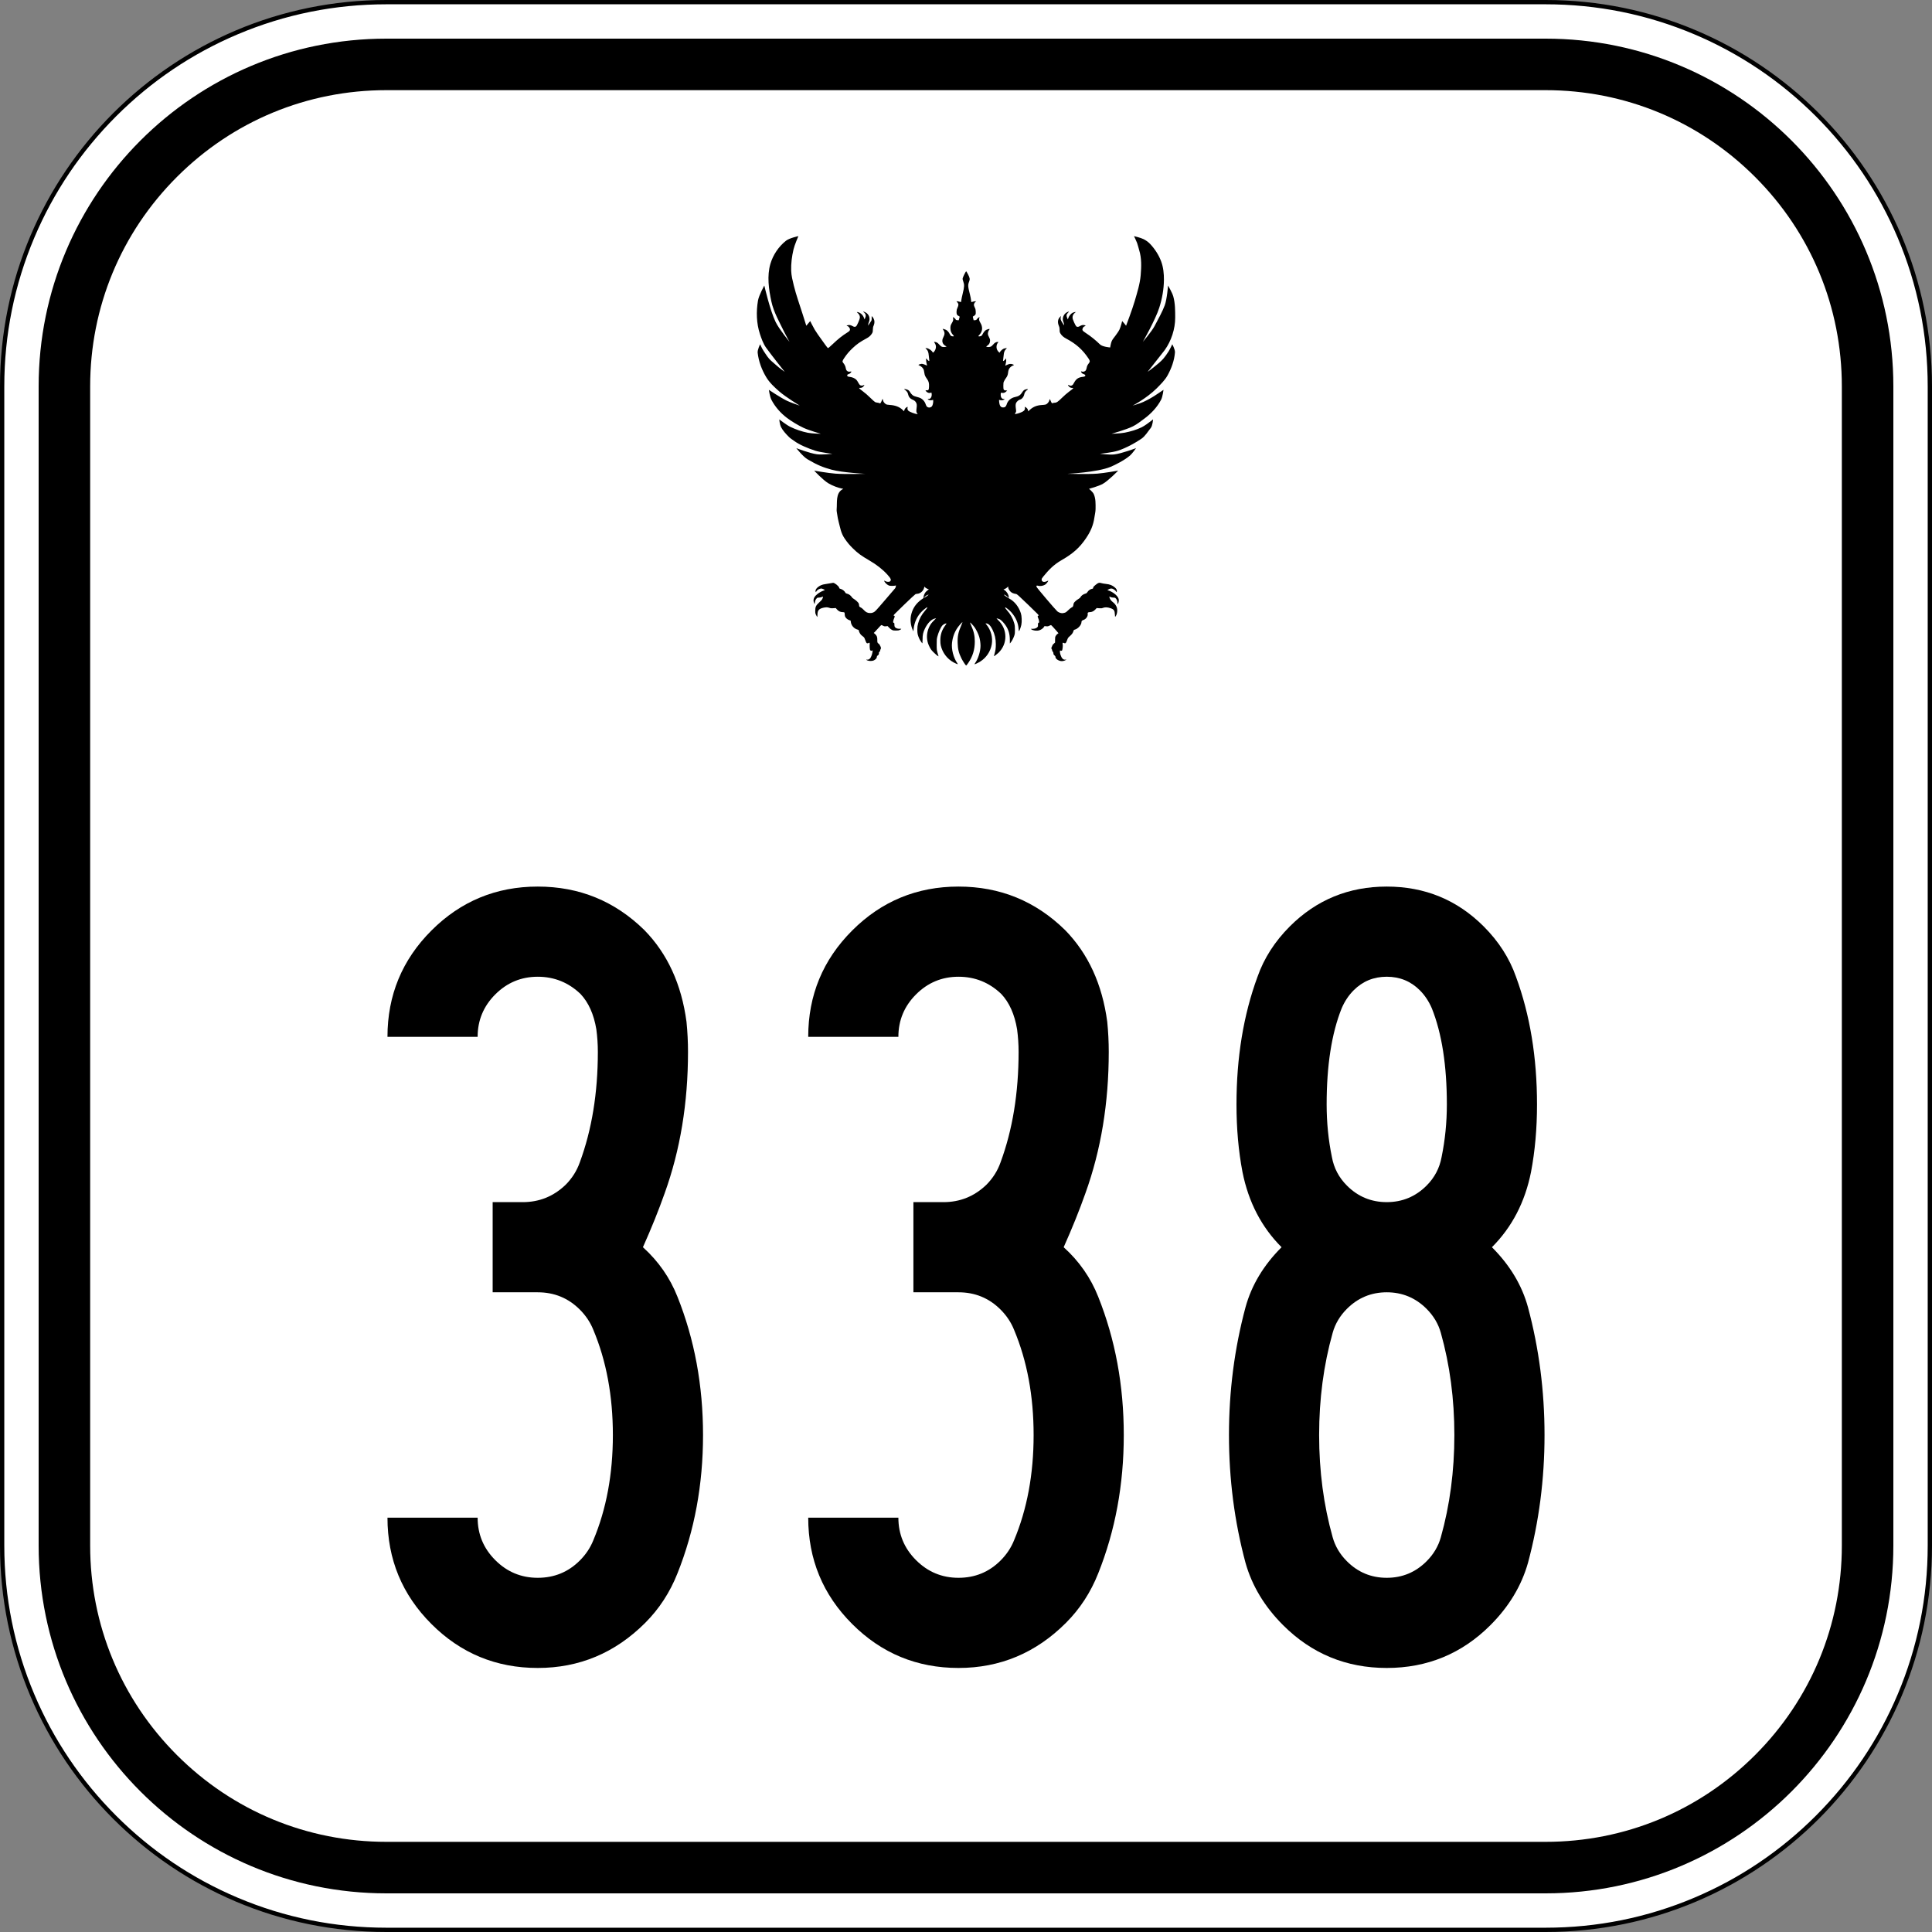
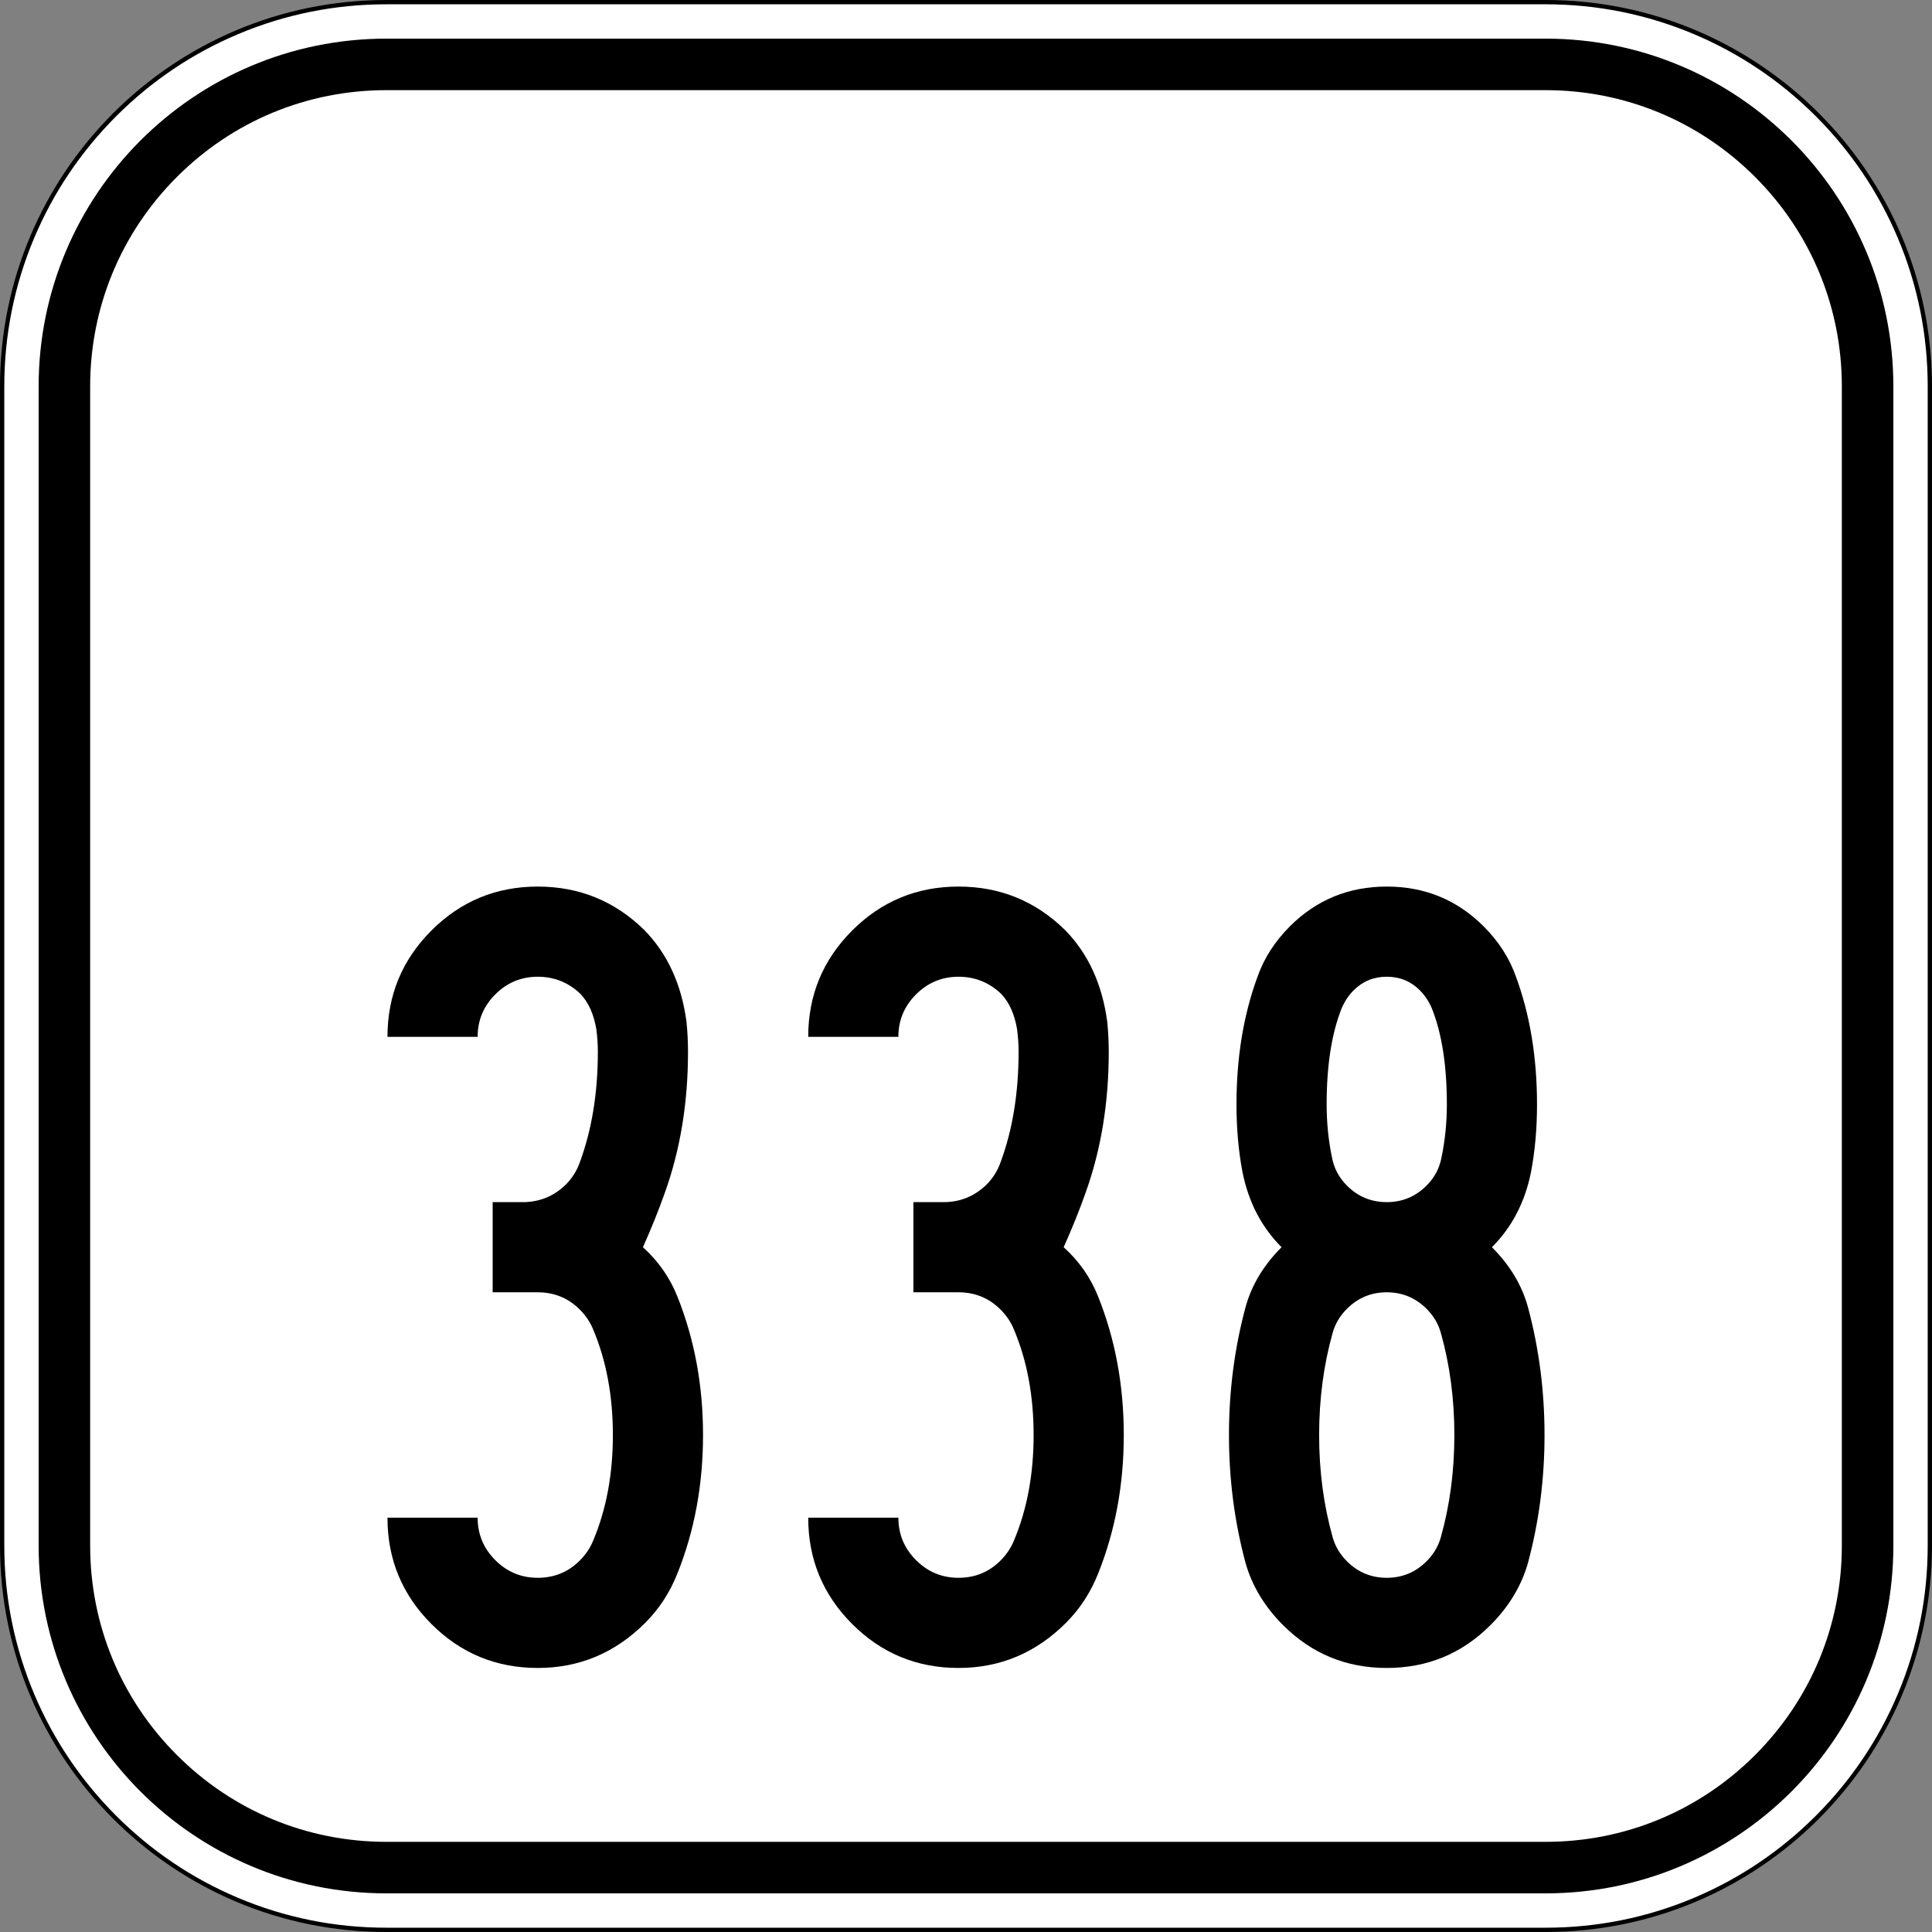
<svg xmlns="http://www.w3.org/2000/svg" version="1.1" id="Layer_1" x="0px" y="0px" viewBox="0 0 900 900" style="enable-background:new 0 0 900 900;" xml:space="preserve">
  <rect x="0" y="0" width="900" height="900" fill="#808080" stroke="none" />
  <style type="text/css">
	.st0{fill:#FFFFFF;}
</style>
  <g>
    <path class="st0" d="M180,899C81.299,899,1,818.701,1,720V180C1,81.299,81.299,1,180,1h540c98.701,0,179,80.299,179,179v540   c0,98.701-80.299,179-179,179H180z" />
    <path d="M720,2c24.031,0,47.342,4.706,69.285,13.987c21.196,8.965,40.232,21.8,56.58,38.148   c16.348,16.348,29.183,35.384,38.148,56.58C893.294,132.658,898,155.969,898,180v540c0,24.031-4.706,47.342-13.987,69.285   c-8.965,21.196-21.8,40.232-38.148,56.58c-16.348,16.348-35.384,29.183-56.58,38.148C767.342,893.294,744.031,898,720,898H180   c-24.031,0-47.342-4.706-69.285-13.987c-21.196-8.965-40.232-21.8-56.58-38.148c-16.348-16.348-29.183-35.384-38.148-56.58   C6.706,767.342,2,744.031,2,720V180c0-24.031,4.706-47.342,13.987-69.285c8.965-21.196,21.8-40.232,38.148-56.58   c16.348-16.348,35.384-29.183,56.58-38.148C132.658,6.706,155.969,2,180,2H720 M720,0H180C80.589,0,0,80.589,0,180v540   c0,99.411,80.589,180,180,180h540c99.411,0,180-80.589,180-180V180C900,80.589,819.411,0,720,0L720,0z" />
  </g>
  <g>
    <path d="M720,42c36.861,0,71.516,14.354,97.581,40.419C843.646,108.484,858,143.139,858,180v540   c0,36.861-14.354,71.516-40.419,97.581C791.516,843.646,756.861,858,720,858H180c-36.861,0-71.516-14.354-97.581-40.419   C56.354,791.516,42,756.861,42,720V180c0-36.861,14.354-71.516,40.419-97.581C108.484,56.354,143.139,42,180,42H720 M720,18H180   C90.53,18,18,90.53,18,180v540c0,89.47,72.53,162,162,162h540c89.47,0,162-72.53,162-162V180C882,90.53,809.47,18,720,18L720,18z" />
  </g>
-   <path d="M544.4,163.657c-0.744,1.214-1.749,2.594-2.501,3.461c-2.079,2.396-7.298,6.107-7.298,6.107s3.178-3.989,7.982-10.154  c3.073-4.29,4.866-9.861,4.866-15.065c0-3.295,0.002-6.669-0.868-9.848c-0.501-1.831-2.458-5.138-2.458-5.138  s-0.474,6.333-1.56,9.274c-0.964,2.61-3.038,6.454-4.719,9.598c-1.393,2.605-5.462,7.349-5.462,7.349s5.875-10.301,7.655-15.911  c1.321-4.166,2.125-8.561,2.164-12.931c0.026-2.901-0.275-5.888-1.283-8.609c-1.113-3.002-2.934-5.785-5.117-8.127  c-0.87-0.933-1.95-1.685-3.089-2.26c-1.389-0.702-4.454-1.4-4.454-1.4s1.033,2.072,1.435,3.155c0.406,1.095,0.656,2.326,0.98,3.365  c1.171,3.753,1.023,7.779,0.7,11.659c-0.34,4.093-1.62,8.062-2.759,12.008c-1.132,3.92-4.042,11.555-4.042,11.555  s-0.576-0.752-0.88-1.115c-0.305-0.364-0.947-1.065-0.947-1.065s-0.643,2.653-1.221,3.879c-0.49,1.038-1.115,1.796-1.878,2.888  c-0.535,0.765-1.327,1.596-1.749,2.53c-0.424,0.94-0.743,3.002-0.743,3.002s-3.563-0.286-4.709-1.398  c-2.118-2.054-4.249-3.775-6.492-5.245c-1.793-1.175-1.962-1.44-1.529-2.393c0.206-0.454,0.373-0.622,0.78-0.789  c0.285-0.116,0.518-0.247,0.519-0.29c0.002-0.043-0.173-0.149-0.387-0.235c-0.615-0.248-1.543-0.099-2.223,0.356  c-0.672,0.45-1.288,0.512-1.735,0.174c-0.158-0.119-0.615-0.949-1.015-1.846c-0.588-1.316-0.728-1.762-0.731-2.319  c-0.005-0.846,0.348-1.573,1.029-2.119l0.484-0.388h-0.391c-0.215,0-0.698,0.149-1.074,0.331c-0.81,0.393-1.673,1.442-2.019,2.457  l-0.224,0.656l-0.239-0.547c-0.545-1.248-0.471-1.797,0.349-2.595c0.64-0.623,0.547-0.684-0.392-0.258  c-1.714,0.777-2.54,2.952-1.762,4.642c0.155,0.336,0.278,0.844,0.273,1.128c-0.007,0.471-0.019,0.489-0.135,0.203  c-0.07-0.172-0.423-0.753-0.784-1.29c-0.692-1.028-0.83-1.636-0.576-2.534l0.106-0.376l-0.397,0.369  c-1.1,1.021-1.333,2.511-0.653,4.164c0.319,0.774,0.387,1.119,0.388,1.964c0.002,0.912,0.044,1.098,0.395,1.693  c0.551,0.934,1.408,1.689,2.692,2.368c4.612,2.44,7.684,5.19,10.413,9.322c0.679,1.027,0.696,1.408,0.101,2.166  c-0.643,0.82-0.842,1.248-1.035,2.232c-0.197,1.004-0.511,1.416-1.241,1.629c-0.354,0.103-0.588,0.102-0.898-0.004  c-0.53-0.18-0.574-0.131-0.32,0.348c0.219,0.412,0.578,0.682,1.102,0.829c0.385,0.108,0.773,0.42,0.773,0.621  c0,0.398-0.346,0.576-1.323,0.683c-1.883,0.205-2.993,0.957-3.879,2.626c-0.471,0.887-0.682,1.157-1.032,1.319  c-0.564,0.26-0.692,0.256-1.299-0.046c-0.276-0.137-0.529-0.223-0.562-0.191c-0.033,0.032,0.088,0.276,0.27,0.543  c0.403,0.593,1.104,0.94,1.772,0.878c0.785-0.073,0.471,0.283-1.549,1.757c-0.857,0.625-2.243,1.833-3.286,2.862  c-1.896,1.873-2.524,2.29-3.449,2.295c-0.267,0-0.6,0.073-0.741,0.159c-0.394,0.239-0.662-0.007-1.036-0.949  c-0.41-1.031-0.461-1.081-0.576-0.563c-0.225,1.013-1.03,1.956-1.886,2.21c-0.236,0.07-1.018,0.16-1.736,0.201  c-2.253,0.127-3.982,0.822-5.511,2.213l-0.816,0.742l-0.071-0.515c-0.077-0.556-0.537-1.128-1.168-1.448l-0.367-0.187l0.087,0.503  c0.127,0.734-0.172,1.253-1.004,1.737c-0.736,0.428-2.262,0.962-3.148,1.101l-0.547,0.086l0.334-0.627  c0.331-0.621,0.333-0.637,0.172-1.797c-0.211-1.527-0.177-2.263,0.133-2.855c0.307-0.586,1.19-1.345,1.687-1.451  c0.999-0.213,1.893-1.337,2.115-2.658c0.108-0.643,0.699-1.467,1.299-1.812c0.568-0.326,0.45-0.525-0.245-0.412  c-0.925,0.15-1.441,0.492-1.933,1.281c-0.907,1.452-1.698,2.015-3.292,2.338c-2.122,0.43-3.588,1.731-4.121,3.655  c-0.077,0.278-0.314,0.668-0.527,0.866c-0.315,0.294-0.505,0.363-1.023,0.37c-1.178,0.017-1.712-0.744-1.899-2.708  c-0.081-0.852-0.073-0.893,0.16-0.791c0.54,0.234,1.52,0.205,1.953-0.058c0.512-0.311,0.538-0.48,0.064-0.421  c-0.851,0.107-1.449-0.663-1.449-1.864c0-1.018,0.054-1.107,0.587-0.964c0.652,0.175,1.443-0.075,1.978-0.626l0.445-0.458  l-0.669-0.038c-0.987-0.056-1.117-0.307-1.116-2.151c0-1.315,0.032-1.514,0.354-2.181c0.194-0.404,0.557-1.005,0.807-1.335  c0.639-0.847,0.934-1.564,1.032-2.506c0.136-1.312,0.414-1.983,1.096-2.647c0.374-0.364,0.816-0.653,1.145-0.749  c0.294-0.086,0.515-0.217,0.491-0.292c-0.024-0.075-0.356-0.238-0.737-0.362c-0.828-0.27-1.57-0.154-2.684,0.423  c-0.548,0.283-0.671,0.312-0.603,0.142c0.25-0.63,0.461-1.9,0.427-2.577l-0.038-0.771l-0.258,0.416  c-0.223,0.361-0.906,0.9-1.139,0.9c-0.043,0-0.049-0.155-0.012-0.345c0.036-0.19,0.141-1.106,0.233-2.037  c0.182-1.846,0.336-2.291,1.085-3.142l0.471-0.536l-0.61,0.081c-0.336,0.045-0.798,0.173-1.027,0.285  c-0.534,0.262-1.349,1.014-1.598,1.476l-0.194,0.359l-0.456-0.422c-1.202-1.111-1.295-3.186-0.196-4.402  c0.184-0.204,0.167-0.219-0.241-0.217c-0.741,0.005-1.449,0.411-2.062,1.184c-0.312,0.393-0.782,0.822-1.045,0.955  c-0.53,0.267-1.634,0.324-2.053,0.106c-0.241-0.125-0.218-0.16,0.319-0.492c0.833-0.514,1.305-1.35,1.308-2.318  c0.001-0.617-0.078-0.902-0.437-1.569c-0.241-0.448-0.484-1.009-0.54-1.246c-0.14-0.602,0.082-1.6,0.464-2.088  c0.456-0.581,0.417-0.672-0.226-0.532c-1.212,0.264-2.044,0.978-2.703,2.32c-0.32,0.651-0.463,0.808-0.89,0.974  c-0.45,0.175-1.142,0.161-1.142-0.023c0-0.037,0.237-0.317,0.527-0.623c1.503-1.587,1.643-3.636,0.385-5.661  c-0.55-0.886-0.666-1.522-0.4-2.202c0.1-0.257,0.087-0.322-0.068-0.322c-0.209,0-1.346,1.046-1.346,1.238  c0,0.064-0.287,0.136-0.638,0.16l-0.638,0.043l-0.219-0.871c-0.154-0.61-0.176-0.885-0.076-0.917  c0.349-0.113,1.004-0.628,1.158-0.911c0.115-0.211,0.152-0.65,0.117-1.375c-0.042-0.875-0.124-1.211-0.457-1.881  c-0.223-0.448-0.405-0.972-0.405-1.164c0-0.525,0.31-1.142,0.725-1.443l0.37-0.269l-0.463-0.004  c-0.254-0.004-0.747,0.08-1.095,0.183c-0.348,0.103-0.668,0.187-0.711,0.188c-0.043,0-0.112-0.408-0.154-0.908  c-0.042-0.5-0.251-1.594-0.464-2.432c-1.013-3.973-1.057-4.597-0.438-6.187c0.457-1.174,0.373-1.715-0.541-3.476  c-0.616-1.186-0.773-1.404-0.913-1.266c-0.303,0.297-1.46,2.696-1.543,3.2c-0.06,0.367,0.011,0.74,0.285,1.487  c0.545,1.485,0.5,2.496-0.244,5.51c-0.323,1.31-0.629,2.763-0.679,3.228c-0.05,0.465-0.129,0.846-0.173,0.845  c-0.045,0-0.366-0.085-0.714-0.188c-0.348-0.103-0.802-0.187-1.009-0.187h-0.376l0.461,0.524c0.604,0.687,0.616,1.256,0.052,2.43  c-0.318,0.66-0.42,1.064-0.459,1.801c-0.063,1.207,0.174,1.718,0.964,2.075c0.364,0.164,0.529,0.311,0.493,0.439  c-0.03,0.105-0.143,0.502-0.251,0.881l-0.198,0.69l-0.645-0.043c-0.488-0.032-0.664-0.099-0.72-0.272  c-0.087-0.266-1.029-1.126-1.234-1.126c-0.092,0-0.104,0.138-0.036,0.407c0.192,0.759,0.072,1.32-0.469,2.193  c-0.673,1.085-0.814,1.626-0.745,2.853c0.064,1.138,0.424,1.973,1.218,2.829c0.255,0.275,0.426,0.538,0.378,0.584  c-0.16,0.156-0.984,0.061-1.318-0.152c-0.182-0.116-0.469-0.515-0.637-0.886c-0.371-0.816-1.092-1.62-1.743-1.943  c-0.448-0.222-1.534-0.523-1.534-0.425c0,0.024,0.145,0.251,0.322,0.505c0.729,1.045,0.729,2.063,0.002,3.396  c-0.906,1.661-0.474,3.245,1.114,4.079l0.409,0.215l-0.352,0.13c-0.491,0.182-1.424,0.162-1.921-0.04  c-0.23-0.093-0.729-0.519-1.109-0.946c-0.38-0.427-0.851-0.857-1.046-0.955c-0.468-0.236-1.413-0.439-1.413-0.303  c0,0.059,0.145,0.314,0.322,0.568c0.68,0.974,0.733,2.153,0.149,3.269c-0.371,0.71-0.989,1.32-1.082,1.068  c-0.319-0.871-2.014-2.03-2.97-2.03h-0.466l0.471,0.47c0.722,0.721,0.982,1.432,1.12,3.059c0.066,0.783,0.161,1.663,0.209,1.956  c0.059,0.355,0.042,0.533-0.052,0.533c-0.215,0-1.029-0.736-1.119-1.012c-0.044-0.135-0.141-0.208-0.216-0.163  c-0.178,0.107-0.036,1.779,0.221,2.606c0.106,0.339,0.168,0.64,0.138,0.668c-0.029,0.029-0.189-0.033-0.355-0.137  c-0.166-0.104-0.671-0.309-1.123-0.456c-0.705-0.229-0.914-0.248-1.462-0.134c-0.352,0.073-0.757,0.213-0.9,0.311  c-0.247,0.168-0.227,0.191,0.403,0.455c0.831,0.348,1.722,1.284,1.927,2.023c0.082,0.297,0.207,0.951,0.277,1.454  c0.14,1.004,0.37,1.517,1.228,2.736c0.787,1.119,0.994,1.887,0.94,3.491c-0.054,1.59-0.225,1.869-1.104,1.801  c-0.303-0.023-0.55,0.007-0.55,0.067c0,0.06,0.217,0.32,0.483,0.577c0.536,0.518,1.31,0.725,1.9,0.506  c0.187-0.069,0.357-0.125,0.378-0.125s0.072,0.238,0.112,0.528c0.192,1.389-0.48,2.56-1.408,2.455  c-0.549-0.062-0.554,0.082-0.016,0.409c0.428,0.259,1.415,0.293,1.933,0.065c0.2-0.088,0.225-0.022,0.224,0.572  c-0.003,0.941-0.302,2.074-0.64,2.424c-0.612,0.633-1.548,0.711-2.234,0.186c-0.181-0.138-0.424-0.541-0.546-0.906  c-0.331-0.984-0.661-1.561-1.25-2.182c-0.736-0.776-1.381-1.111-2.867-1.487c-0.703-0.178-1.463-0.434-1.689-0.57  c-0.542-0.326-1.263-1.112-1.588-1.733c-0.144-0.275-0.459-0.646-0.699-0.824c-0.461-0.342-1.806-0.691-1.977-0.513  c-0.055,0.058-0.02,0.133,0.078,0.167c0.345,0.119,1.194,0.956,1.419,1.4c0.125,0.246,0.298,0.767,0.384,1.158  c0.202,0.916,0.898,1.713,1.838,2.106c0.92,0.385,1.369,0.729,1.726,1.32c0.421,0.697,0.483,1.305,0.283,2.765  c-0.19,1.388-0.115,1.947,0.324,2.406c0.267,0.28,0.267,0.282,0.01,0.282c-0.965,0-3.677-1.032-4.203-1.599  c-0.318-0.343-0.458-0.902-0.334-1.341c0.134-0.475,0.09-0.505-0.384-0.266c-0.522,0.263-1.045,0.949-1.135,1.49l-0.073,0.439  l-0.669-0.646c-1.439-1.389-3.364-2.146-5.897-2.319c-1.319-0.09-1.572-0.144-2.028-0.439c-0.656-0.422-1.169-1.167-1.261-1.829  c-0.078-0.565-0.231-0.661-0.363-0.228c-0.048,0.155-0.233,0.606-0.413,1.003c-0.261,0.577-0.386,0.721-0.623,0.721  c-0.163,0-0.328-0.048-0.365-0.107c-0.038-0.059-0.382-0.139-0.766-0.178c-0.384-0.039-0.893-0.167-1.131-0.285  c-0.238-0.118-1.274-1.046-2.302-2.061c-1.157-1.143-2.418-2.239-3.311-2.878c-1.196-0.856-1.843-1.441-1.843-1.667  c0-0.021,0.217-0.021,0.483,0c0.621,0.052,1.295-0.285,1.673-0.836c0.387-0.564,0.37-0.718-0.051-0.449  c-0.479,0.305-1.238,0.301-1.68-0.01c-0.198-0.14-0.564-0.659-0.812-1.153c-0.248-0.494-0.654-1.102-0.902-1.349  c-0.66-0.659-1.871-1.197-2.958-1.313c-1.001-0.107-1.295-0.263-1.295-0.69c0-0.34,0.168-0.483,0.801-0.682  c0.48-0.15,1.132-0.764,1.132-1.066c0-0.125-0.123-0.134-0.549-0.039c-0.424,0.094-0.656,0.079-1.021-0.07  c-0.604-0.245-0.892-0.681-1.034-1.562c-0.131-0.81-0.588-1.764-1.138-2.374c-0.562-0.623-0.503-0.958,0.409-2.312  c1.213-1.802,2.268-3.049,3.868-4.572c2-1.904,3.558-2.996,6.555-4.595c1.121-0.598,1.9-1.29,2.443-2.169  c0.414-0.67,0.451-0.813,0.479-1.863c0.025-0.912,0.1-1.299,0.383-1.953c0.485-1.122,0.487-2.198,0.007-3.152  c-0.19-0.377-0.479-0.808-0.643-0.958l-0.299-0.273l0.006,0.986c0.006,0.927-0.02,1.022-0.434,1.584  c-0.242,0.329-0.604,0.886-0.803,1.237l-0.363,0.64v-0.501c0-0.276,0.119-0.755,0.264-1.066c0.823-1.76,0.122-3.802-1.592-4.635  c-1.017-0.495-1.324-0.491-0.701,0.008c0.909,0.729,1.083,1.515,0.585,2.642l-0.279,0.631l-0.288-0.774  c-0.373-1.003-1.113-1.857-1.986-2.291c-0.617-0.307-1.291-0.454-1.291-0.282c0,0.035,0.229,0.264,0.508,0.509  c0.654,0.575,0.971,1.362,0.868,2.155c-0.104,0.805-1.305,3.534-1.71,3.886c-0.452,0.393-1.004,0.358-1.753-0.11  c-0.721-0.45-1.533-0.584-2.214-0.365c-0.495,0.159-0.627,0.381-0.226,0.381c0.554,0,1.306,0.904,1.306,1.569  c0,0.534-0.225,0.798-1.201,1.407c-2.404,1.502-4.322,3.026-6.873,5.462c-1.289,1.231-2.03,1.85-2.178,1.822  c-0.249-0.047-2.17-2.808-3.206-4.249c-1.027-1.43-2.073-2.851-2.98-4.359c-0.772-1.283-2.087-3.978-2.087-3.978  s-0.586,0.699-0.879,1.049c-0.316,0.377-0.948,1.132-0.948,1.132s-1.136-3.588-1.696-5.384c-1.387-4.452-3.024-8.837-4.121-13.37  c-0.547-2.259-1.143-4.543-1.222-6.866c-0.113-3.327,0.322-6.687,1.081-9.929c0.501-2.141,2.27-6.193,2.27-6.193  s-4.143,0.869-5.751,2.132c-3.411,2.679-6.068,6.619-7.283,10.783c-1.638,5.613-0.776,11.819,0.46,17.534  c1.095,5.067,3.811,9.65,6.05,14.326c0.729,1.524,2.4,4.463,2.4,4.463s-4.797-5.833-6.447-9.192  c-2.62-5.335-5.294-17.028-5.294-17.028s-2.517,4.496-2.946,6.987c-0.883,5.129-0.727,10.645,0.906,15.586  c0.619,1.873,1.505,4.484,2.866,6.374c2.774,3.85,8.695,11.259,8.695,11.259s-2.702-1.917-3.908-3.045  c-1.083-1.014-2.346-1.916-3.348-3.043c-0.98-1.103-1.727-2.383-2.57-3.602c-0.676-0.977-1.654-3.155-1.654-3.155  s-1.296,2.593-1.138,3.956c0.471,4.064,1.91,7.892,3.962,11.325c1.56,2.61,3.867,4.73,6.156,6.73  c2.895,2.529,9.479,6.569,9.479,6.569s-4.144-1.374-6.099-2.331c-2.901-1.42-8.283-5.025-8.283-5.025s0.465,3.239,1.208,4.663  c1.699,3.255,4.247,6.139,7.168,8.363c1.97,1.499,5.042,3.402,7.787,4.68c2.573,1.198,8.054,2.761,8.054,2.761  s-4.083-0.064-6.072-0.47c-2.817-0.576-5.668-1.547-8.172-2.764c-1.844-0.916-5.113-3.467-5.113-3.467s0.123,2.159,0.838,3.624  c0.715,1.464,2.355,3.31,3.812,4.707c0.658,0.631,1.664,1.229,2.194,1.63c2.348,1.777,6.471,3.532,9.963,4.638  c2.564,0.812,7.943,1.426,7.943,1.426s-4.825,0.531-7.21,0.223c-3.313-0.428-9.609-2.845-9.609-2.845s3.094,3.92,5.194,5.167  c4.526,2.687,7.283,3.784,11.214,4.852c5.07,1.378,15.643,1.926,15.643,1.926s-9.246,0.26-13.85-0.076  c-3.317-0.242-9.881-1.396-9.881-1.396s4.026,4.308,6.509,5.831c2,1.227,4.838,2.235,6.561,2.548l0.507,0.086l-0.443,0.256  c-3.165,1.833-2.378,6.047-2.66,9.239c-0.074,0.837,0.138,1.676,0.262,2.507c0.165,1.104,0.346,2.211,0.643,3.287  c0.741,2.692,1.017,5.266,2.827,7.885c1.379,1.997,2.207,2.986,3.852,4.607c2.249,2.215,3.853,3.388,7.632,5.581  c3.384,1.963,6.203,4.171,8.354,6.542c1.739,1.917,2.005,2.578,1.289,3.208c-0.37,0.325-1.487,0.29-2.107-0.066  c-0.633-0.363-0.749-0.334-0.505,0.124c0.336,0.632,1.153,1.414,1.82,1.743c0.502,0.248,0.817,0.307,1.652,0.308  c0.567,0,1.228-0.046,1.469-0.106l0.438-0.108l-0.07,0.511c-0.039,0.281-0.178,0.641-0.309,0.8  c-0.131,0.159-2.278,2.665-4.771,5.569c-4.249,4.951-4.579,5.303-5.283,5.64c-0.615,0.294-0.914,0.358-1.653,0.353  c-1.164-0.007-1.99-0.425-2.955-1.494c-0.38-0.421-0.915-0.876-1.188-1.011c-0.812-0.401-0.947-0.556-0.947-1.085  c0-0.267-0.079-0.668-0.175-0.889c-0.217-0.5-1.322-1.522-2.305-2.134c-0.408-0.253-0.741-0.51-0.741-0.57  c0-0.06-0.239-0.373-0.531-0.696c-0.565-0.624-1.137-0.965-1.999-1.191c-0.404-0.106-0.57-0.23-0.693-0.518  c-0.259-0.608-1.308-1.439-2.082-1.649c-0.617-0.167-0.688-0.223-0.77-0.613c-0.143-0.681-2.096-2.247-2.803-2.247  c-0.178,0-0.819,0.109-1.424,0.243s-1.623,0.302-2.261,0.374c-1.413,0.159-2.676,0.717-3.646,1.608  c-0.699,0.643-1.022,1.394-0.824,1.915c0.103,0.272,0.116,0.267,0.373-0.157c0.514-0.847,1.759-1.463,2.578-1.275  c0.403,0.092,1.326,0.559,1.326,0.67c0,0.04-0.383,0.206-0.852,0.369c-1.105,0.386-2.563,1.341-3.388,2.219  c-1.041,1.108-1.273,2.29-0.697,3.543l0.211,0.458l0.099-0.773c0.11-0.857,0.366-1.435,0.865-1.954  c0.284-0.295,0.435-0.345,1.048-0.348c0.436,0,0.939-0.101,1.284-0.253c0.312-0.138,0.586-0.232,0.609-0.21  c0.094,0.092-0.256,1.047-0.526,1.434c-0.16,0.229-0.753,0.834-1.318,1.345c-1.432,1.294-1.78,2.031-1.78,3.77  c0,1.169,0.03,1.315,0.427,2.1c0.235,0.464,0.467,0.843,0.515,0.843c0.049,0,0.089-0.494,0.09-1.097  c0.003-1.97,0.731-2.792,2.861-3.232c1.194-0.246,1.796-0.23,2.69,0.074c0.64,0.217,0.936,0.245,1.867,0.176l1.105-0.082  l0.541,0.629c0.709,0.824,1.626,1.275,2.595,1.275c0.397,0,0.792,0.068,0.877,0.15c0.085,0.083,0.155,0.407,0.155,0.721  c0,0.314,0.063,0.788,0.138,1.053c0.193,0.678,1.058,1.477,1.924,1.78l0.707,0.247l0.079,0.632c0.211,1.678,1.508,3.132,3.174,3.559  c0.434,0.111,0.548,0.198,0.55,0.418c0.004,0.36,0.438,1.287,0.849,1.811c0.178,0.227,0.629,0.632,1.002,0.901  c0.634,0.456,0.707,0.566,1.105,1.659c0.234,0.644,0.514,1.27,0.622,1.391c0.236,0.265,0.647,0.277,0.983,0.03  c0.389-0.286,0.598-0.025,0.506,0.631c-0.042,0.298-0.035,1.028,0.016,1.622c0.082,0.957,0.129,1.103,0.408,1.282  c0.255,0.162,0.378,0.173,0.642,0.056l0.326-0.145l-0.088,0.722c-0.109,0.889-0.493,2.056-0.902,2.743  c-0.362,0.607-1.063,0.987-1.62,0.878c-0.548-0.107-0.452,0.099,0.174,0.372c0.772,0.337,2.295,0.317,2.998-0.041  c0.828-0.422,1.379-1.057,1.379-1.592c0-0.369,0.067-0.488,0.355-0.633c0.413-0.208,0.714-0.817,0.604-1.223  c-0.055-0.206,0.013-0.35,0.256-0.539c0.218-0.169,0.339-0.394,0.352-0.656c0.011-0.219,0.092-0.468,0.18-0.553  c0.21-0.204,0.202-0.798-0.015-1.214c-0.096-0.183-0.275-0.538-0.399-0.788c-0.124-0.25-0.369-0.53-0.545-0.622  c-0.497-0.259-0.604-0.589-0.574-1.763c0.034-1.316-0.235-1.989-1.09-2.721l-0.559-0.479l0.458-0.427  c0.252-0.235,1.007-1.062,1.678-1.838c0.671-0.776,1.3-1.41,1.398-1.41s0.457,0.146,0.798,0.323c0.54,0.282,0.715,0.313,1.375,0.243  l0.757-0.081l0.644,0.703c0.354,0.387,0.941,0.855,1.305,1.042c0.584,0.299,0.805,0.339,1.885,0.339c1.05,0,1.315-0.044,1.863-0.313  c0.892-0.438,0.869-0.572-0.091-0.524c-0.593,0.03-0.965-0.026-1.409-0.211c-0.822-0.343-1.079-0.757-1.042-1.677  c0.027-0.675,0.004-0.741-0.303-0.877c-0.312-0.138-0.327-0.185-0.246-0.779c0.047-0.348,0.232-0.951,0.412-1.341  c0.397-0.863,0.363-1.148-0.145-1.234c-0.364-0.061-0.171-0.266,4.68-4.953c2.783-2.689,5.216-4.957,5.407-5.04  c0.191-0.083,0.521-0.156,0.733-0.162c1.443-0.042,2.923-1.286,3.287-2.763l0.154-0.624l0.257,0.318  c0.281,0.347,1.376,0.937,1.74,0.937c0.135,0-0.041,0.176-0.43,0.431c-0.362,0.237-0.84,0.672-1.062,0.966  c-0.513,0.678-0.945,1.793-0.898,2.318c0.033,0.373-0.03,0.448-0.798,0.94c-0.458,0.294-1.242,0.933-1.74,1.421  c-1.719,1.681-2.785,3.64-3.31,6.086c-0.453,2.109-0.126,4.892,0.804,6.833l0.3,0.627l0.107-1.066  c0.324-3.232,1.722-6.167,3.987-8.37c1.027-0.999,2.533-2.092,2.393-1.735c-0.048,0.122-0.088,0.269-0.088,0.326  c0,0.057-0.377,0.535-0.838,1.063c-1.741,1.993-2.771,3.855-3.365,6.086c-0.287,1.075-0.352,1.602-0.36,2.883  c-0.01,1.716,0.144,2.466,0.827,4.05c0.339,0.787,1.362,2.337,1.546,2.342c0.035,0,0.066-0.83,0.068-1.847  c0.004-2.133,0.25-3.265,1.084-4.998c1.271-2.64,3.094-4.449,4.775-4.74l0.451-0.078l-0.913,0.912  c-1.178,1.177-1.594,1.717-2.148,2.793c-0.973,1.886-1.376,4.043-1.128,6.035c0.174,1.401,0.516,2.439,1.273,3.868  c0.489,0.923,0.83,1.355,1.885,2.382c0.709,0.69,1.486,1.362,1.727,1.493l0.439,0.238l-0.087-0.301  c-0.819-2.829-0.774-2.533-0.781-5.19c-0.006-2.203,0.029-2.644,0.285-3.636c0.53-2.048,1.582-4.399,2.351-5.251  c0.424-0.47,1.324-0.955,1.771-0.955c0.244,0,0.195,0.109-0.429,0.956c-1.544,2.094-2.265,4.25-2.279,6.817  c-0.006,1.031,0.064,1.879,0.204,2.48c0.78,3.352,2.893,6.175,5.883,7.858c0.939,0.529,2.063,0.99,2.063,0.847  c0-0.052-0.139-0.293-0.308-0.536c-1.743-2.495-2.737-6.392-2.398-9.394c0.296-2.617,1.133-4.948,2.487-6.927  c0.706-1.031,2.26-2.789,2.371-2.681c0.032,0.031-0.232,0.725-0.587,1.541c-1.359,3.123-1.754,5.067-1.652,8.129  c0.097,2.928,0.495,4.574,1.707,7.071c0.562,1.157,1.796,3.087,2.165,3.384c0.156,0.126,0.328-0.055,1.033-1.085l0,0.002  c2.112-3.086,3.07-6.192,3.086-9.997c0.011-2.702-0.462-4.793-1.713-7.571c-0.292-0.647-0.511-1.232-0.488-1.298  c0.059-0.172,1.53,1.386,2.159,2.288c0.752,1.077,1.745,3.143,2.109,4.387c0.349,1.193,0.596,2.91,0.596,4.137  c-0.001,2.531-1.082,6.023-2.477,8.001c-0.21,0.298-0.354,0.569-0.319,0.603c0.106,0.104,1.695-0.649,2.684-1.272  c2.799-1.762,4.746-4.66,5.336-7.944c0.578-3.22-0.358-6.72-2.477-9.261l-0.444-0.533h0.336c0.993,0,2.036,1.008,2.911,2.814  c1.107,2.283,1.58,4.327,1.582,6.839c0.002,1.876-0.143,2.947-0.612,4.522c-0.173,0.581-0.301,1.069-0.285,1.084  c0.086,0.084,1.49-0.961,2.137-1.59c4.337-4.22,4.271-10.967-0.148-15.202c-0.412-0.395-0.749-0.74-0.749-0.767  c0-0.142,1.216,0.2,1.64,0.461c0.672,0.413,1.89,1.717,2.621,2.806c1.332,1.985,1.914,4.006,1.924,6.681l0.006,1.693l0.38-0.439  c0.544-0.627,1.343-2.164,1.695-3.26c0.262-0.816,0.3-1.181,0.29-2.758c-0.011-1.561-0.062-1.994-0.361-3.067  c-0.604-2.162-1.77-4.233-3.361-5.967c-0.677-0.738-0.943-1.188-0.791-1.335c0.145-0.141,2.012,1.356,2.795,2.242  c2.058,2.326,3.237,4.982,3.428,7.721c0.044,0.638,0.126,1.16,0.181,1.16c0.172,0,0.862-1.897,1.092-3.005  c0.3-1.44,0.199-4.064-0.206-5.332c-0.968-3.035-2.866-5.467-5.346-6.853c-1.184-0.661-2.718-1.771-2.532-1.832  c0.239-0.078,0.973,0.358,1.602,0.952l0.612,0.577v-0.464c0-1.048-0.896-2.509-1.956-3.192l-0.508-0.327l0.611-0.225  c0.336-0.124,0.832-0.436,1.103-0.693l0.492-0.468l0.002,0.37c0.002,0.609,0.56,1.594,1.225,2.164  c0.604,0.518,1.236,0.768,2.437,0.964c0.455,0.074,1.03,0.586,5.677,5.056c4.709,4.529,5.139,4.977,4.815,5.012  c-0.507,0.055-0.552,0.378-0.168,1.195c0.36,0.766,0.577,2.089,0.342,2.089c-0.357,0-0.524,0.379-0.455,1.034  c0.058,0.557,0.023,0.714-0.225,1.019c-0.443,0.545-1.198,0.824-2.246,0.831l-0.902,0.006l0.318,0.238  c0.804,0.601,2.479,0.804,3.685,0.446c0.797-0.237,1.795-0.944,2.144-1.519l0.266-0.439l0.788,0.079  c0.687,0.069,0.87,0.038,1.432-0.242c0.354-0.177,0.712-0.322,0.794-0.322c0.083,0,0.487,0.38,0.899,0.846  c0.412,0.465,1.178,1.314,1.703,1.885s0.932,1.055,0.905,1.075c-0.027,0.02-0.237,0.162-0.467,0.317  c-0.23,0.155-0.578,0.545-0.773,0.868c-0.325,0.538-0.355,0.696-0.355,1.87v1.282l-0.612,0.547  c-0.337,0.301-0.612,0.627-0.612,0.725c0,0.098-0.116,0.389-0.258,0.646c-0.307,0.557-0.323,0.838-0.069,1.166  c0.104,0.134,0.191,0.396,0.193,0.583c0.002,0.187,0.135,0.458,0.294,0.603c0.206,0.187,0.292,0.412,0.298,0.778  c0.007,0.434,0.084,0.579,0.483,0.915c0.369,0.311,0.475,0.492,0.475,0.815c0,0.858,1.591,1.877,2.93,1.877  c0.639,0,1.47-0.23,1.838-0.51l0.322-0.245l-0.515,0.074c-0.961,0.138-1.714-0.634-2.255-2.31c-0.142-0.438-0.257-1.072-0.257-1.408  c0-0.598,0.007-0.608,0.306-0.475c0.218,0.096,0.38,0.097,0.563,0c0.21-0.109,0.284-0.349,0.402-1.298  c0.095-0.761,0.103-1.336,0.024-1.661c-0.164-0.673,0.008-0.883,0.515-0.628c0.746,0.376,1.005,0.154,1.551-1.33  c0.38-1.033,0.468-1.161,1.294-1.876c0.948-0.82,1.422-1.491,1.653-2.344c0.114-0.422,0.216-0.548,0.494-0.613  c1.569-0.367,3.249-2.211,3.249-3.568c0-0.531,0.209-0.736,1.061-1.042c1.128-0.405,2.033-1.793,1.826-2.801  c-0.111-0.542,0.203-0.783,1.021-0.785c0.918,0,1.814-0.437,2.561-1.245l0.605-0.654l1.134,0.085  c0.991,0.074,1.231,0.049,1.896-0.195c0.946-0.347,2.051-0.29,3.431,0.177c1.582,0.535,1.939,1.043,2.031,2.885  c0.062,1.235,0.063,1.239,0.3,0.94c0.797-1.003,1.038-3.065,0.512-4.393c-0.357-0.901-0.972-1.685-1.813-2.309  c-0.761-0.565-1.4-1.459-1.509-2.113l-0.075-0.451l0.565,0.249c0.351,0.155,0.847,0.25,1.311,0.252  c0.623,0.004,0.8,0.055,1.07,0.317c0.488,0.475,0.819,1.295,0.822,2.036c0.002,0.362,0.055,0.658,0.12,0.658  c0.189,0,0.528-1.124,0.526-1.746c-0.002-0.873-0.474-1.708-1.494-2.642c-0.898-0.822-2.307-1.643-3.31-1.928l-0.543-0.154  l0.515-0.326c0.669-0.423,1.204-0.523,1.869-0.349c0.568,0.149,1.608,0.98,1.743,1.392c0.119,0.366,0.318,0.153,0.318-0.34  c0-0.576-0.255-1.033-0.889-1.59c-1.203-1.057-2.326-1.504-4.296-1.71c-0.761-0.079-1.624-0.227-1.917-0.327  c-1.092-0.375-1.578-0.232-2.905,0.854c-0.784,0.642-0.965,0.86-1.027,1.236c-0.068,0.411-0.123,0.465-0.546,0.531  c-0.729,0.114-1.652,0.754-2.103,1.46c-0.325,0.509-0.499,0.652-0.928,0.764c-1.092,0.286-2.039,0.99-2.417,1.796  c-0.071,0.151-0.458,0.465-0.86,0.699c-0.85,0.494-1.906,1.418-2.142,1.875c-0.09,0.175-0.201,0.594-0.247,0.932  c-0.098,0.727-0.216,0.886-0.911,1.231c-0.288,0.143-0.959,0.697-1.49,1.232c-0.811,0.816-1.079,1.004-1.666,1.173  c-0.385,0.11-0.882,0.201-1.104,0.201c-0.733,0-1.738-0.375-2.285-0.853c-0.935-0.817-9.532-10.939-9.675-11.392  c-0.184-0.582-0.015-0.729,0.637-0.553c1.183,0.319,2.591,0.055,3.569-0.671c0.468-0.347,1.335-1.53,1.211-1.651  c-0.038-0.037-0.301,0.049-0.585,0.189c-1.355,0.673-2.473,0.34-2.473-0.737c0-0.405,0.135-0.642,0.863-1.52  c2.335-2.814,4.518-5.291,8.509-7.58c5.269-3.023,8.306-5.744,11.255-10.085c2.294-3.376,3.428-6.164,3.949-9.705  c0.247-1.677,0.538-2.658,0.547-4.005c0.016-2.332,0.116-4.822-0.85-6.945c-0.453-0.996-2.194-2.441-2.194-2.441  s4.518-1.192,6.509-2.359c2.686-1.574,7.068-6.106,7.068-6.106s-6.445,1.158-9.703,1.4c-4.663,0.347-14.027,0.072-14.027,0.072  s13.964-0.62,20.277-3.27c1.936-0.813,6.301-2.967,8.92-5.198c1.141-0.972,2.852-3.476,2.852-3.476s-6.649,2.509-10.144,2.923  c-2.212,0.262-6.675-0.3-6.675-0.3s5.794-0.569,8.532-1.483c3.821-1.276,8.039-3.633,10.762-5.501  c1.835-1.259,2.917-3.225,4.382-5.037c0.868-1.075,1.076-4.004,1.076-4.004s-1.423,1.153-2.945,2.218  c-0.814,0.569-1.656,1.114-2.324,1.443c-2.487,1.226-5.206,1.986-7.925,2.525c-2.022,0.401-6.162,0.514-6.162,0.514  s6.839-1.889,9.99-3.467c1.942-0.973,3.594-2.333,5.396-3.65c3.122-2.323,5.927-5.303,7.723-8.755  c0.727-1.397,1.109-4.594,1.109-4.594s-2.064,1.36-3.077,2.067c-1.624,1.132-4.138,2.596-6.359,3.594  c-1.59,0.714-4.945,1.695-4.945,1.695s6.297-3.218,11.241-8.077c1.729-1.779,3.759-3.701,5.017-5.978  c1.821-3.296,3.182-6.992,3.46-10.753c0.098-1.322-1.256-3.772-1.256-3.772S545.042,162.61,544.4,163.657z M432.344,277.249  c-0.327,0.357-1.763,1.289-1.852,1.202c-0.038-0.036,0.101-0.239,0.309-0.45c0.426-0.433,0.996-0.794,1.472-0.933l0.322-0.094  L432.344,277.249z" />
  <g>
    <path d="M250.5,777c-19.37,0-35.875-6.825-49.524-20.475C187.325,742.875,180.5,726.37,180.5,707h42   c0,7.7,2.74,14.295,8.226,19.775C236.205,732.26,242.8,735,250.5,735s14.229-2.68,19.601-8.05c2.8-2.8,4.899-5.95,6.3-9.45   c6.064-14.465,9.1-30.8,9.1-49s-3.035-34.529-9.1-49c-1.4-3.5-3.5-6.65-6.3-9.45c-5.371-5.364-11.9-8.05-19.601-8.05h-21v-42h14   c7.7,0,14.351-2.68,19.95-8.05c3.029-3.029,5.25-6.529,6.65-10.5c5.6-15.165,8.399-32.314,8.399-51.45c0-3.5-0.235-7-0.7-10.5   c-1.17-7-3.62-12.479-7.35-16.45c-5.6-5.364-12.25-8.05-19.95-8.05s-14.295,2.745-19.774,8.226   C225.24,468.71,222.5,475.3,222.5,483h-42c0-19.364,6.825-35.875,20.476-49.524C214.625,419.826,231.13,413,250.5,413   c19.365,0,35.93,6.771,49.7,20.3c10.729,10.971,17.265,25.2,19.6,42.7c0.465,4.671,0.7,9.335,0.7,14c0,23.8-3.62,45.735-10.85,65.8   c-2.8,7.936-6.186,16.336-10.15,25.2c7.229,6.535,12.601,14.235,16.101,23.1c7.93,19.836,11.899,41.301,11.899,64.4   s-3.97,44.57-11.899,64.4c-3.5,8.87-8.521,16.57-15.051,23.1C286.55,770,269.865,777,250.5,777z" />
    <path d="M446.5,777c-19.37,0-35.875-6.825-49.524-20.475C383.325,742.875,376.5,726.37,376.5,707h42   c0,7.7,2.74,14.295,8.226,19.775C432.205,732.26,438.8,735,446.5,735s14.229-2.68,19.601-8.05c2.8-2.8,4.899-5.95,6.3-9.45   c6.064-14.465,9.1-30.8,9.1-49s-3.035-34.529-9.1-49c-1.4-3.5-3.5-6.65-6.3-9.45c-5.371-5.364-11.9-8.05-19.601-8.05h-21v-42h14   c7.7,0,14.351-2.68,19.95-8.05c3.029-3.029,5.25-6.529,6.65-10.5c5.6-15.165,8.399-32.314,8.399-51.45c0-3.5-0.235-7-0.7-10.5   c-1.17-7-3.62-12.479-7.35-16.45c-5.6-5.364-12.25-8.05-19.95-8.05s-14.295,2.745-19.774,8.226   C421.24,468.71,418.5,475.3,418.5,483h-42c0-19.364,6.825-35.875,20.476-49.524C410.625,419.826,427.13,413,446.5,413   c19.365,0,35.93,6.771,49.7,20.3c10.729,10.971,17.265,25.2,19.6,42.7c0.465,4.671,0.7,9.335,0.7,14c0,23.8-3.62,45.735-10.85,65.8   c-2.8,7.936-6.186,16.336-10.15,25.2c7.229,6.535,12.601,14.235,16.101,23.1c7.93,19.836,11.899,41.301,11.899,64.4   s-3.97,44.57-11.899,64.4c-3.5,8.87-8.521,16.57-15.051,23.1C482.55,770,465.865,777,446.5,777z" />
    <path d="M646,777c-18.9,0-35-6.65-48.3-19.95c-8.636-8.63-14.471-18.314-17.5-29.05c-5.136-19.13-7.7-38.965-7.7-59.5   c0-20.529,2.564-40.365,7.7-59.5c2.8-10.265,8.399-19.6,16.8-28c-9.335-9.329-15.4-21-18.2-35c-1.87-9.8-2.8-20.3-2.8-31.5   c0-21.93,3.265-41.765,9.8-59.5c3.03-8.629,8.05-16.45,15.05-23.45C613.215,419.186,628.265,413,646,413   c17.729,0,32.779,6.185,45.15,18.55c7,7,12.015,14.82,15.05,23.45c6.529,17.735,9.8,37.57,9.8,59.5c0,11.2-0.936,21.7-2.8,31.5   c-2.8,14-8.87,25.671-18.2,35c8.4,8.4,14,17.735,16.8,28c5.13,19.135,7.7,38.971,7.7,59.5c0,20.535-2.57,40.37-7.7,59.5   c-3.035,10.735-8.87,20.42-17.5,29.05C681,770.35,664.9,777,646,777z M646,735c7.229,0,13.415-2.564,18.55-7.7   c3.265-3.265,5.479-7,6.65-11.2c4.2-14.93,6.3-30.8,6.3-47.6s-2.1-32.665-6.3-47.6c-1.171-4.2-3.386-7.93-6.65-11.2   c-5.135-5.13-11.32-7.7-18.55-7.7c-7.235,0-13.42,2.57-18.55,7.7c-3.271,3.271-5.485,7-6.65,11.2c-4.2,14.935-6.3,30.8-6.3,47.6   s2.1,32.67,6.3,47.6c1.165,4.2,3.38,7.936,6.65,11.2C632.58,732.436,638.765,735,646,735z M646,560c7.229,0,13.415-2.564,18.55-7.7   c3.729-3.729,6.065-8.164,7-13.3c1.63-7.93,2.45-16.1,2.45-24.5c0-18.2-2.335-33.13-7-44.8c-1.4-3.265-3.271-6.064-5.6-8.4   c-4.2-4.199-9.336-6.3-15.4-6.3c-6.07,0-11.2,2.101-15.4,6.3c-2.335,2.336-4.199,5.136-5.6,8.4c-4.67,11.67-7,26.6-7,44.8   c0,8.4,0.814,16.57,2.45,24.5c0.93,5.136,3.265,9.57,7,13.3C632.58,557.436,638.765,560,646,560z" />
  </g>
  <g>
</g>
  <g>
</g>
  <g>
</g>
  <g>
</g>
  <g>
</g>
  <g>
</g>
  <g>
</g>
  <g>
</g>
  <g>
</g>
  <g>
</g>
  <g>
</g>
  <g>
</g>
  <g>
</g>
  <g>
</g>
  <g>
</g>
</svg>